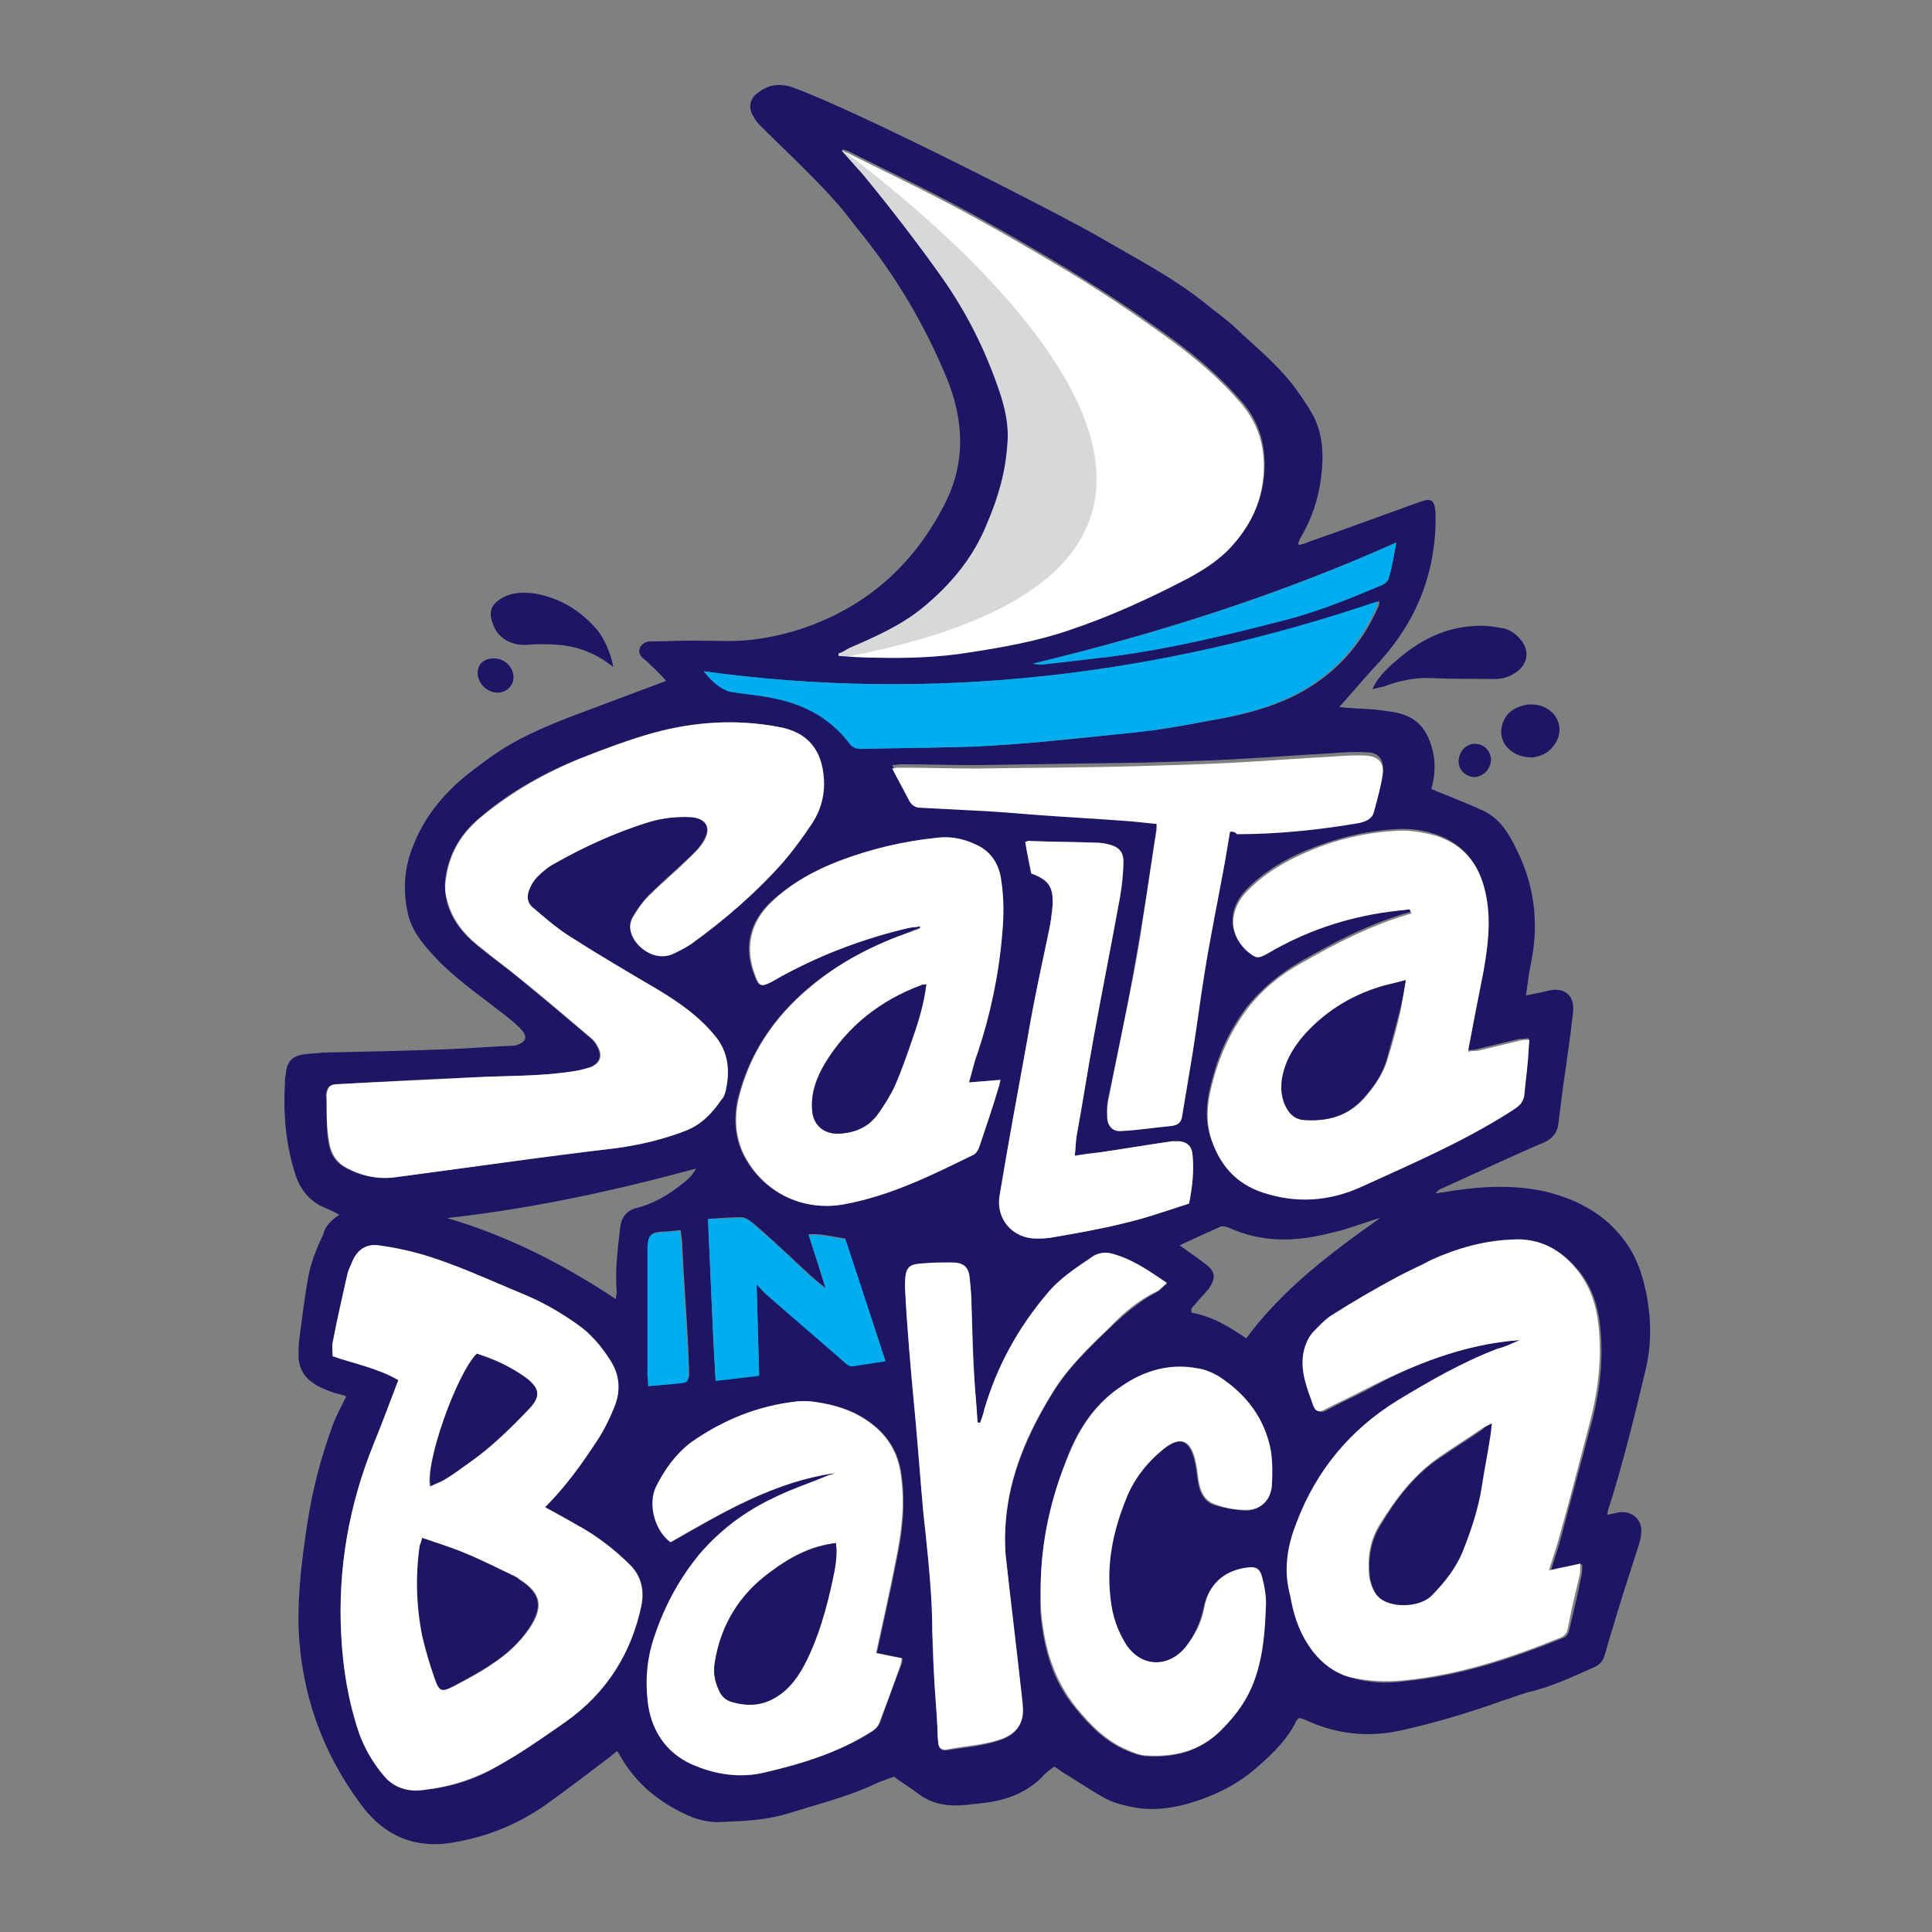
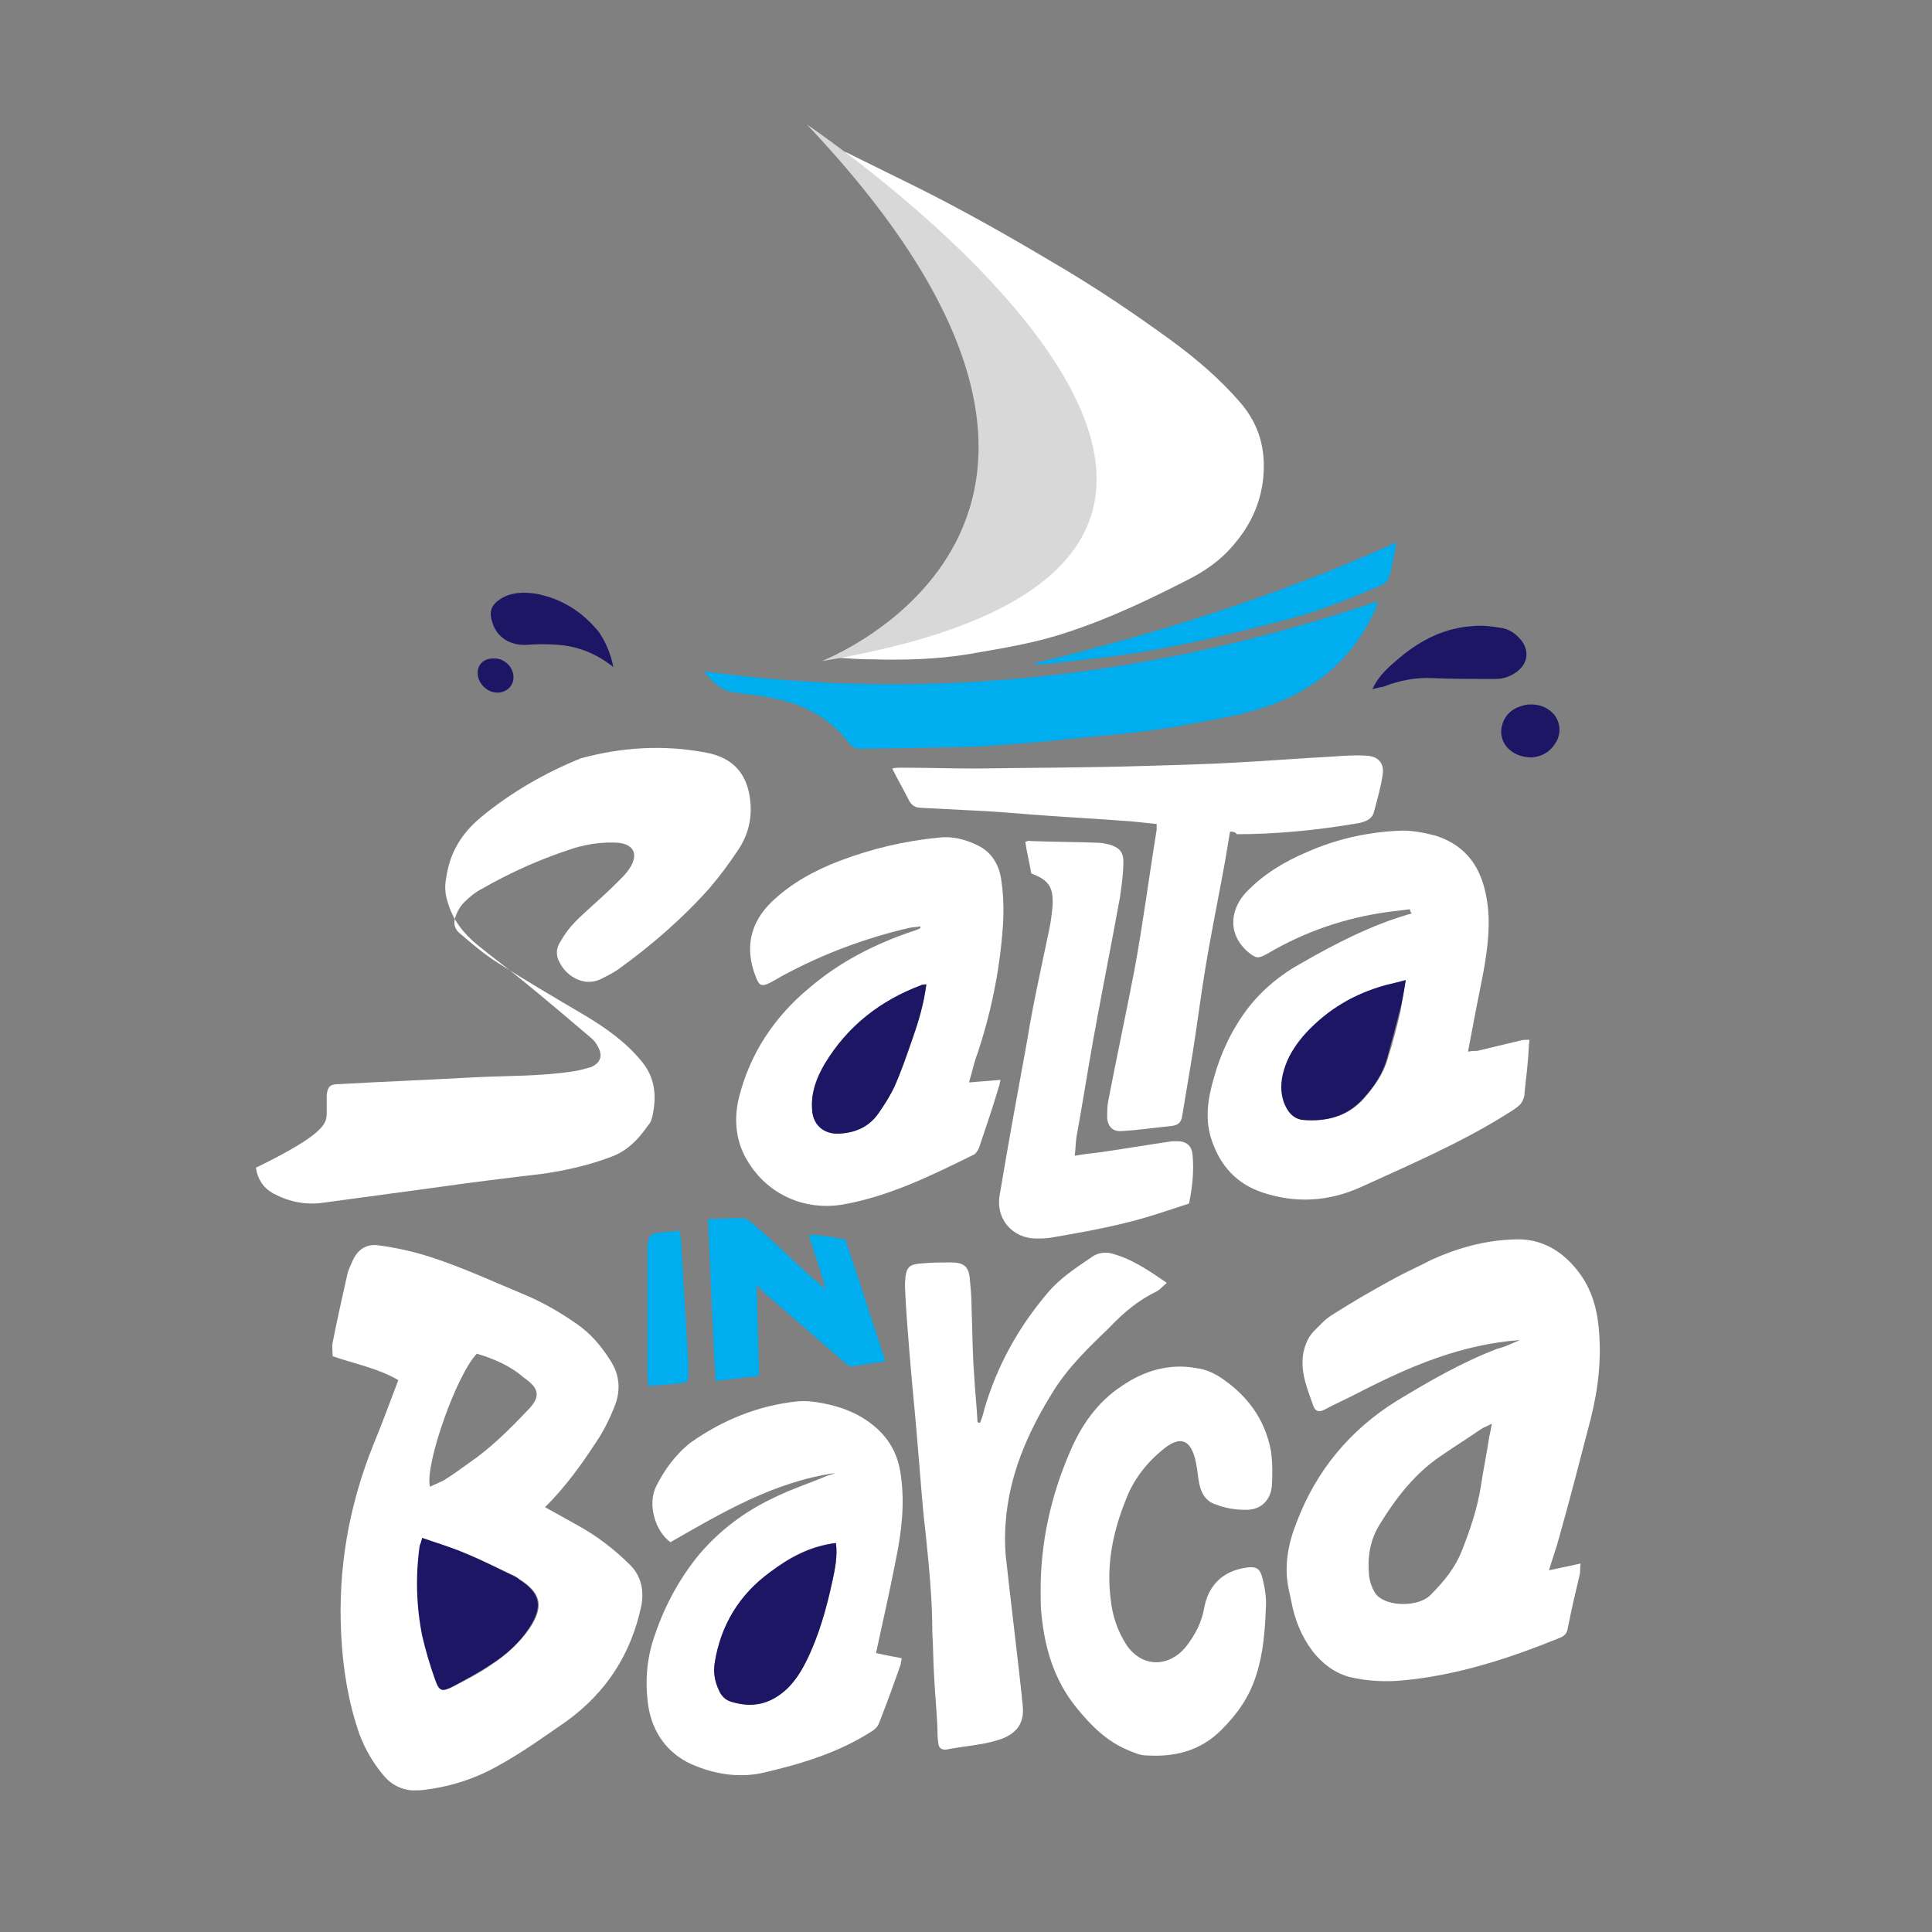
<svg xmlns="http://www.w3.org/2000/svg" version="1.1" id="Livello_1" x="0px" y="0px" viewBox="0 0 226.5 226.5" style="enable-background:new 0 0 226.5 226.5;" xml:space="preserve">
  <rect x="0" y="0" width="226.5" height="226.5" fill="#808080" stroke="none" />
  <style type="text/css">
	.st0{fill:#1C1665;}
	.st1{fill:#00ADEE;}
	.st2{fill:#FFFFFF;stroke:#00008C;stroke-miterlimit:10;}
	.st3{fill:#FFFFFF;}
	.st4{fill:#D8D8D8;}
</style>
  <g>
    <path class="st3" d="M98.3,76.6c0.4-0.1,0.7-0.3,1.1-0.4c3-1.3,6.1-2.6,8.6-4.7c3.3-2.7,5.9-5.9,7.6-9.9c1.3-3,2.1-6.1,2.4-9.4   c0.2-2.2-0.3-4.3-1-6.3c-1.6-4.7-3.8-9.1-6.7-13.2c-2.9-4.1-6-8.1-9.2-12c-0.8-1-1.7-1.9-2.5-2.8c0-0.1,0.1-0.2,0.1-0.2   c0.3,0.1,0.7,0.2,1,0.4c2.6,1.3,5.3,2.6,7.9,3.9c5.4,2.7,10.7,5.7,15.9,8.8c4.8,2.8,9.4,5.9,13.8,9.1c3,2.2,5.8,4.6,8.2,7.4   c2.2,2.6,2.9,5.5,2.6,8.7c-0.3,3-1.5,5.6-3.5,7.9c-1.5,1.8-3.4,3.1-5.4,4.1c-4.5,2.3-9.1,4.5-14,6.1c-3.8,1.3-7.7,1.9-11.7,2.6   c-3.7,0.6-7.4,0.7-11.2,0.6c-1.4,0-2.8-0.1-4.1-0.2C98.4,76.8,98.3,76.7,98.3,76.6z" />
    <path class="st4" d="M94.6,14.6c0,0,75.2,50.6,1.8,62.9C96.4,77.4,138.8,61.3,94.6,14.6z" />
-     <path class="st0" d="M39.8,142.4c-0.6-0.3-1.2-0.6-1.7-0.8c-1.7-0.7-2.8-2-3.4-3.7c-1.2-3.6-1.5-7.2-1.3-10.9c0-0.3,0-0.6,0.1-1   c0.1-1.5,0.7-2.2,2.2-2.4c0.7-0.1,1.4-0.1,2.1-0.2c4.9-0.1,9.8-0.2,14.8-0.4c2.5-0.1,5-0.3,7.4-0.4c0.2,0,0.4,0,0.6-0.1   c1-0.3,1.3-0.9,0.6-1.7c-0.7-0.8-1.5-1.4-2.4-2.1c-2.7-2.1-5.6-4.1-7.9-6.6c-1.4-1.5-2.7-3.1-3.1-5.1c-0.6-2.7-0.4-5.4,0.7-8   c1.4-3.5,3.8-6.3,6.8-8.6c1.2-0.9,2.5-1.9,3.8-2.7c2.6-1.6,5.5-2.8,8.4-3.9c3.2-1.2,6.4-2.4,9.6-3.6c0.3-0.1,0.6-0.2,1-0.4   c-0.6-0.6-1.1-1.2-1.7-1.7c-0.2-0.2-0.4-0.4-0.6-0.6C75.1,77,74.8,76.6,75,76c0.2-0.5,0.7-0.8,1.2-0.8c1.7,0,3.4-0.1,5.1-0.1   c2.5,0,5.1,0.2,7.6-0.2c2.2-0.3,4.4-0.9,6.5-1.7c6.9-2.7,11.9-7.4,15.3-14c2.6-5,2.3-10.1,0.2-15.1c-2.5-6-5.8-11.6-9.9-16.7   c-1-1.2-1.9-2.5-2.9-3.6c-1.3-1.5-2.7-2.9-4-4.2c-1.6-1.6-3.3-3.2-5-4.9c-0.3-0.3-0.6-0.7-0.8-1.1c-0.6-1-0.4-2,0.5-2.7   c1.2-0.9,2.4-1.2,4-0.7c7.6,2.7,32,15.2,36.1,17.6c4.1,2.4,8.4,4.6,12.2,7.6c1.2,1,2.5,1.9,3.6,2.9c2.5,2.4,5.2,4.5,7.3,7.4   c0.7,1,1.4,2,2,3.1c1.1,2.2,1.2,4.6,0.9,7c-0.3,2.6-1.1,5-2.4,7.2c-0.1,0.2-0.2,0.4-0.3,0.7c0,0,0,0.1,0.1,0.2   c0.4-0.1,0.8-0.2,1.2-0.4c4.3-1.5,8.6-3.1,12.8-4.6c1.6-0.6,1.9-0.3,2,1.4c0.1,6.6-2.1,12.3-6.5,17.2c-1.6,1.7-3.1,3.5-4.8,5.4   c0.4,0,0.8,0.1,1.2,0.1c1.3,0.1,2.6,0.1,3.9,0.3c0.8,0.1,1.7,0.2,2.5,0.5c1.4,0.5,2.3,1.4,2.9,2.8c0.8,1.9,0.9,3.8,0.3,5.9   c0.3,0.1,0.5,0.2,0.7,0.3c1.8,0.7,3.5,1.4,5.3,2.2c2,0.9,3.1,2.7,4,4.6c2,4,2.6,8.3,1.8,12.7c-0.2,1-0.4,2-0.5,3   c-0.1,0.4-0.1,0.9-0.2,1.4c0.9-0.2,1.6-0.3,2.4-0.5c2.1-0.6,3.4,0.5,3.1,2.6c-0.3,2.7-0.7,5.5-1.1,8.2c-0.2,1.6-0.4,3.1-0.6,4.7   c-0.1,1-0.6,1.7-1.6,2.2c-4,1.7-8,3.6-12,5.4c-0.3,0.1-0.6,0.3-0.8,0.6c0.3,0,0.5-0.1,0.8-0.1c4-0.7,8.1-1,12.1-0.1   c4.1,1,7.6,3,9.9,6.7c1.1,1.8,1.6,3.7,2,5.7c0.5,2.9,0.5,5.7-0.2,8.6c-1.3,5.4-2.6,10.8-4.3,16.1c-0.1,0.2-0.1,0.5-0.2,0.8   c0.5-0.1,0.9-0.2,1.4-0.3c1.6-0.2,2.8,0.9,2.6,2.5c0,0.5-0.2,1-0.3,1.4c-1.1,3.4-2.2,6.8-3.2,10.2c-0.3,0.9-0.5,1.8-0.8,2.7   c-0.2,0.7-0.6,1.1-1.3,1.4c-2.5,1.1-5,2.3-7.7,2.9c-1,0.3-2,0.7-3,1c-3.9,1.4-7.9,2.6-12,3.5c-3.7,0.8-7.3,0.4-10.7-1.1   c-0.4-0.2-0.7-0.3-1.1-0.4c-0.1,0.1-0.2,0.2-0.3,0.3c-1,2.1-2.6,3.7-4.3,5.2c-2.5,2.3-5.4,3.7-8.6,4.6c-2.2,0.6-4.4,0.8-6.6,0.3   c-1-0.2-2.1-0.5-3-1c-1.6-0.9-3.1-1.9-4.7-2.9c-0.4-0.2-0.7-0.5-1.2-0.8c-0.5,0.4-1,0.7-1.4,1.2c-2,2-4.4,2.8-7.1,3.1   c-0.6,0.1-1.2,0.1-1.8,0.2c-2,0.2-3.8,0-5.5-1.2c-0.9-0.7-1.9-1.3-3-2.1c-0.9,0.3-2,0.7-3,1.2c-3,1.3-6.2,2.1-9.4,3.1   c-2.6,0.8-5.2,0.9-7.8,1c-1.3,0.1-2.6-0.2-3.8-0.7c-3.6-1.6-6.4-3.9-8.3-7.4c0-0.1-0.1-0.1-0.2-0.2c-0.2,0.2-0.5,0.4-0.7,0.6   c-2.5,1.9-5,3.8-7.5,5.6c-3.1,2.2-6.6,3.7-10.4,4.4c-4.8,1-8.6-0.5-11.5-4.5c-4.5-6.1-6.9-13-7.2-20.6c-0.1-4.1,0.4-8,1-12   c0.6-4,1.6-7.9,3-11.7c0.4-1.1,1-2.2,1.6-3.4c-0.5-0.2-1-0.3-1.4-0.4c-0.8-0.3-1.7-0.6-2.4-1.1c-1.1-0.7-1.7-1.7-1.8-3   c0-0.8,0-1.6,0.1-2.3c0.3-2.3,0.6-4.7,1-7c0.3-1.8,1-3.5,1.8-5.2C38,144,38.7,143.1,39.8,142.4z M63.9,176.7   c2.3-2.3,4.1-4.9,5.9-7.5c0.9-1.3,1.6-2.8,2.2-4.2c0.8-1.9,0.6-3.8-0.5-5.6c-1-1.6-2.3-3.1-3.9-4.2c-2-1.4-4-2.6-6.3-3.5   c-4.1-1.7-8.1-3.6-12.4-4.8c-1.5-0.4-3-0.7-4.5-0.9c-1.5-0.2-2.5,0.6-3.1,1.9c-0.2,0.5-0.4,1.1-0.6,1.6c-0.6,2.6-1.2,5.2-1.7,7.9   c-0.1,0.5,0,1,0,1.6c2.6,0.9,5.3,1.4,7.7,2.8c-1,2.6-1.9,5-2.9,7.5c-2.9,7.1-4.2,14.6-3.8,22.3c0.2,3.9,0.9,7.8,2.1,11.6   c0.7,1.9,1.7,3.6,3,5.1c0.8,1,1.9,1.4,3.2,1.6c0.6,0.1,1.1,0,1.7-0.1c3.1-0.3,6-1.3,8.6-2.9c2.7-1.6,5.3-3.3,7.8-5.1   c4.7-3.3,7.6-7.9,8.8-13.6c0.4-1.7,0-3.4-1.3-4.7c-1.9-1.9-4-3.5-6.4-4.8C66.4,178,65.2,177.4,63.9,176.7z M38.3,130.4   C38.3,130.4,38.3,130.4,38.3,130.4c0,1.2,0,2.4,0.2,3.5c0.2,1.3,0.8,2.4,2,3c1.8,1,3.8,1.4,5.9,1.1c4.4-0.6,8.9-1.2,13.3-1.8   c4.2-0.5,8.3-1.1,12.5-1.6c2.8-0.3,5.4-1,8-2c1.9-0.7,3.1-2.1,4.3-3.7c0.2-0.3,0.4-0.7,0.5-1.1c0.6-2.3,0.3-4.5-1.3-6.4   c-1.9-2.2-4.3-3.9-6.7-5.4c-3.4-2-6.8-4-10.1-6.1c-1.6-1-3-2.3-4.4-3.4c-0.8-0.6-0.8-1.5-0.5-2.3c0.2-0.5,0.5-1.1,0.9-1.4   c0.6-0.6,1.4-1.2,2.1-1.6c3.5-1.9,7.1-3.6,10.9-4.8c1.6-0.5,3.3-0.7,5.1-0.6c1.7,0.1,2.4,1.2,1.5,2.7c-0.5,0.9-1.2,1.6-2,2.3   c-1.5,1.4-3,2.7-4.5,4.2c-0.7,0.7-1.3,1.6-1.8,2.4c-0.5,0.8-0.4,1.7,0,2.6c0.8,1.4,2.9,2.7,4.9,1.7c0.6-0.3,1.2-0.6,1.8-1   c3.9-2.9,7.6-6,10.8-9.6c1.2-1.4,2.3-2.9,3.3-4.4c1.1-1.6,1.6-3.4,1.5-5.3c-0.1-3.5-1.9-5.5-5.4-6.2c-4.9-0.9-9.7-0.6-14.5,0.7   c-2.9,0.8-5.8,1.9-8.6,3c-4.2,1.7-8.2,3.9-11.7,6.9c-2.3,1.9-3.7,4.3-4.1,7.2c-0.1,1,0,1.9,0.2,2.8c0.6,2.1,1.9,3.7,3.5,5   c1.7,1.4,3.5,2.7,5.2,4.1c2.7,2.2,5.4,4.5,8,6.7c0.4,0.3,0.7,0.7,0.9,1.1c0.6,1.1,0.3,1.9-0.8,2.4c-0.7,0.3-1.4,0.4-2.1,0.5   c-3.8,0.6-7.7,0.5-11.6,0.7c-5.3,0.2-10.6,0.5-15.9,0.8c-1,0-1.3,0.4-1.4,1.3C38.3,129.1,38.3,129.8,38.3,130.4z M98.3,76.6   c0,0.1,0,0.2,0,0.3c1.4,0.1,2.8,0.2,4.1,0.2c3.7,0.1,7.5,0,11.2-0.6c3.9-0.6,7.9-1.3,11.7-2.6c4.8-1.6,9.4-3.7,14-6.1   c2-1.1,3.9-2.3,5.4-4.1c2-2.3,3.2-4.9,3.5-7.9c0.3-3.2-0.4-6.2-2.6-8.7c-2.4-2.8-5.2-5.2-8.2-7.4c-4.5-3.3-9.1-6.3-13.8-9.1   c-5.2-3.1-10.5-6.1-15.9-8.8c-2.6-1.3-5.3-2.6-7.9-3.9c-0.3-0.2-0.7-0.3-1-0.4c0,0.1-0.1,0.2-0.1,0.2c0.8,0.9,1.7,1.9,2.5,2.8   c3.2,3.9,6.3,7.9,9.2,12c2.9,4.1,5.1,8.5,6.7,13.2c0.7,2,1.2,4.2,1,6.3c-0.2,3.3-1.1,6.4-2.4,9.4c-1.6,4-4.3,7.2-7.6,9.9   c-2.6,2.1-5.6,3.4-8.6,4.7C99,76.3,98.7,76.5,98.3,76.6z M178.2,157.1c-1,0.5-1.7,0.9-2.4,1.1c-4.2,1.5-8,3.7-11.8,6.1   c-5.5,3.4-9.5,8.2-11.8,14.3c-1,2.5-1.5,5.2-0.9,7.9c0.1,0.5,0.2,1,0.3,1.4c0.4,2.1,1.1,4.1,2.5,5.8c1.1,1.4,2.5,2.5,4.3,3   c2.1,0.6,4.2,0.7,6.3,0.4c6.4-0.6,12.4-2.6,18.4-5c0.6-0.2,0.8-0.6,0.9-1.1c0.5-2.1,1-4.2,1.4-6.3c0.1-0.4,0.1-0.8,0.1-1.3   c-1.3,0.3-2.4,0.5-3.7,0.8c0.4-1.4,0.9-2.7,1.2-3.9c1.2-4.6,2.5-9.3,3.7-13.9c0.9-3.6,1.3-7.2,0.9-10.9c-0.3-2.8-1.2-5.3-3.2-7.3   c-1.8-1.9-4-2.9-6.6-2.8c-3.4,0.1-6.7,0.9-9.8,2.4c-1.4,0.6-2.7,1.2-4,2c-2.6,1.5-5.1,2.9-7.7,4.5c-0.8,0.5-1.5,1.3-2.2,2   c-0.6,0.6-1,1.5-1.1,2.4c-0.4,2.2,0.5,4.2,1.2,6.3c0.2,0.5,0.6,0.7,1.2,0.4c1.5-0.8,3-1.5,4.6-2.3   C165.5,160,171.4,157.6,178.2,157.1z M165.3,106.6c0,0.1,0,0.2,0.1,0.3c-0.1,0-0.3,0.1-0.4,0.1c-4.5,1.3-8.5,3.4-12.5,5.7   c-2.4,1.4-4.5,3.1-6.3,5.3c-1.9,2.5-3.2,5.2-4,8.2c-0.7,2.4-1.1,4.9-0.2,7.4c1.1,2.9,2.9,5.1,5.9,6c4,1.3,7.9,1.1,11.7-0.7   c5.7-2.6,11.4-5.1,16.8-8.4c0.6-0.4,1.2-0.7,1.7-1.2c0.3-0.2,0.5-0.7,0.5-1c0.2-1.3,0.3-2.6,0.4-3.9c0.1-0.8,0.1-1.7,0.2-2.7   c-0.5,0.1-0.8,0.1-1.1,0.1c-1.7,0.4-3.3,0.8-5,1.2c-0.3,0.1-0.7,0.1-1.1,0.1c0.6-3.2,1.2-6.2,1.8-9.3c0.5-2.8,0.9-5.7,0.4-8.6   c-0.6-3.5-2.3-6.2-5.9-7.4c-1.5-0.5-3-0.7-4.6-0.6c-3.7,0.2-7.2,1.1-10.6,2.5c-2.6,1.1-5.1,2.6-7.1,4.7c-1.7,1.8-2.4,4.7,0.2,7   c0.9,0.8,1.2,0.9,2.3,0.2c4.4-2.7,9.1-4.3,14.2-4.9C163.6,106.8,164.4,106.7,165.3,106.6z M113.6,126.9c0.3-1.2,0.5-2.3,0.9-3.4   c1.5-4.6,2.5-9.3,2.9-14c0.2-2,0.2-4.2-0.1-6.2c-0.2-1.8-1.2-3.4-2.8-4.2c-1.4-0.7-3-1-4.6-0.9c-3.9,0.4-7.8,1.3-11.5,2.7   c-2.9,1.1-5.7,2.7-8,4.8c-2.6,2.4-3.3,5.5-1.9,8.8c0.4,1.1,0.7,1.2,1.7,0.7c0.6-0.3,1.2-0.7,1.8-1c4.6-2.4,9.4-4.3,14.4-5.4   c0.5-0.1,1-0.1,1.4-0.2c0,0.1,0,0.2,0,0.2c-0.3,0.1-0.7,0.2-1,0.4c-4.4,1.6-8.4,3.6-12,6.6c-4.1,3.5-7,7.7-8.3,13   c-0.6,2.6-0.3,5.2,1.1,7.4c2.3,3.7,6.6,5.8,11.2,5c5.4-1,10.3-3.4,15.2-5.8c0.3-0.2,0.6-0.6,0.7-0.9c0.8-2.4,1.5-4.7,2.3-7.1   c0.1-0.2,0.1-0.5,0.2-0.8C116.1,126.7,114.9,126.8,113.6,126.9z M97.9,172.7c-0.3,0.1-0.6,0.2-0.8,0.3c-2.1,0.8-4.3,1.6-6.3,2.6   c-3.3,1.6-6.3,3.8-8.7,6.6c-2.3,2.8-4,6-5.2,9.4c-1,2.8-1.2,5.5-0.8,8.4c0.5,3.2,2.2,5.5,5,6.8c2.7,1.3,5.7,1.7,8.6,1   c4.3-1,8.5-2.3,12.4-4.7c0.5-0.3,0.9-0.7,1.1-1.2c0.8-2.3,1.6-4.5,2.5-6.8c0.1-0.2,0.1-0.5,0.1-0.7c-1.1-0.2-2.1-0.5-3-0.6   c0.8-3.7,1.6-7.2,2.3-10.8c0.7-3.3,1.1-6.6,0.6-10.1c-0.3-2.3-1.3-4.2-3.1-5.7c-1.8-1.5-3.8-2.3-6.1-2.7c-1-0.2-2-0.3-3-0.2   c-4.5,0.5-8.6,2.2-12.4,4.8c-1.9,1.3-3.2,3.2-4.1,5.2c-1,2-0.1,5.1,1.7,6.5C84.8,177.3,90.8,173.7,97.9,172.7z M122,186.4   c0,1-0.1,2,0,3c0.4,4,1.4,7.7,4.1,10.9c1.7,2.1,3.5,3.9,6.1,5c0.7,0.3,1.4,0.5,2.1,0.6c3.3,0.2,6.3-0.5,8.8-3   c1.9-1.9,3.3-3.9,4.1-6.5c0.7-2.5,1-5.1,1.1-7.7c0-1.2-0.1-2.4-0.4-3.6c-0.3-1.2-0.8-1.4-2-1.2c-2.6,0.5-4.3,2-4.8,4.6   c-0.4,1.8-1.1,3.3-2.2,4.7c-1.9,2.3-5,2.5-6.9-0.2c-1.1-1.6-1.7-3.5-1.9-5.5c-0.5-4,0.3-7.9,1.8-11.6c1-2.4,2.5-4.4,4.5-6   c1.9-1.5,3-1.1,3.6,1.2c0.2,0.8,0.3,1.6,0.4,2.4c0.2,1.4,0.7,2.6,2.1,3c1.1,0.3,2.2,0.5,3.3,0.6c1.7,0.1,3-1,3.2-2.7   c0.1-1.4,0.2-2.9-0.1-4.2c-0.7-3.8-2.9-6.7-6.2-8.8c-0.7-0.5-1.6-0.8-2.5-0.9c-3.2-0.6-6.1,0.4-8.8,2.1c-2.9,1.9-4.8,4.6-6.1,7.8   C123.3,175.5,122,180.8,122,186.4z M114.9,166.8c-0.1,0-0.2,0-0.3,0c-0.1-1.9-0.3-3.7-0.4-5.6c-0.1-2.6-0.2-5.3-0.3-7.9   c0-1.1-0.1-2.1-0.2-3.2c-0.2-1.5-0.8-2-2.2-2c-1.1,0-2.1,0-3.2,0.1c-1.9,0.1-2.2,0.4-2.2,2.3c0,0.2,0,0.3,0,0.5   c0.2,2.5,0.3,5,0.5,7.4c0.3,3.8,0.7,7.5,1,11.3c0.3,3.3,0.5,6.6,0.9,10c0.4,3.9,0.8,7.8,0.8,11.7c0,1.7,0.1,3.3,0.2,5   c0.1,2.1,0.3,4.1,0.4,6.2c0,0.6,0.1,1.2,0.1,1.8c0.1,0.6,0.4,0.9,1,0.8c2-0.3,4.1-0.5,6-1.1c2.3-0.7,3-2.1,2.9-4   c0-0.4,0-0.7-0.1-1.1c-0.6-5.5-1.3-11.1-1.9-16.6c-0.1-1.2-0.1-2.5,0-3.8c0.4-5.5,2.6-10.5,5.4-15.1c1.8-3,4.3-5.4,6.8-7.8   c1.7-1.6,3.4-3.1,5.5-4.2c0.4-0.2,0.7-0.6,1.2-1c-2.2-1.5-4.2-2.9-6.7-3.5c-0.7-0.2-1.4,0-2,0.4c-1.9,1.2-3.8,2.5-5.3,4.3   c-3.4,4-5.9,8.5-7.4,13.6C115.3,165.8,115.1,166.3,114.9,166.8z M144.2,97.5c0.4,0,0.6-0.1,0.8-0.1c4.8,0,9.6-0.5,14.3-1.3   c0.9-0.1,1.6-0.5,1.8-1.4c0.4-1.4,0.8-2.8,1-4.3c0.2-1.3-0.5-2.2-1.8-2.2c-1.4-0.1-2.8,0-4.1,0.1c-3.8,0.2-7.5,0.5-11.3,0.7   c-3.6,0.2-7.2,0.3-10.8,0.4c-6.5,0.1-13.1,0.2-19.6,0.3c-3,0-5.9-0.1-8.9-0.1c-0.3,0-0.6,0.1-1,0.1c0.7,1.3,1.4,2.5,2,3.8   c0.3,0.6,0.7,0.8,1.3,0.8c1.9,0.1,3.9,0.2,5.8,0.3c2.4,0.2,4.9,0.4,7.3,0.5c3.9,0.3,7.8,0.5,11.7,0.8c1,0.1,1.9,0.2,2.9,0.3   c0,0.3,0,0.5,0,0.7c-0.8,5.5-1.6,10.9-2.6,16.4c-0.9,5.2-2,10.4-3.1,15.5c-0.1,0.6-0.2,1.3-0.1,1.9c0.1,1,0.7,1.6,1.7,1.5   c2-0.1,4-0.4,5.9-0.6c0.7-0.1,1-0.4,1.2-1.2c0.4-2.4,0.8-4.8,1.2-7.2c0.5-3.1,0.8-6.3,1.4-9.4c0.7-4.4,1.6-8.7,2.4-13.1   C143.8,99.9,144,98.7,144.2,97.5z M82.5,78.7c0.9,1.1,1.9,2.1,3.3,2.4c1.7,0.3,3.5,0.4,5.2,0.8c3.5,0.8,6.6,2.4,8.8,5.3   c0.4,0.5,0.8,0.6,1.4,0.6c3.4-0.1,6.8-0.1,10.2-0.2c2.2-0.1,4.5-0.2,6.7-0.3c3-0.2,5.9-0.5,8.9-0.8c2.8-0.3,5.6-0.6,8.4-0.9   c2.1-0.3,4.2-0.7,6.4-1.1c3.5-0.6,6.9-1.4,10.1-3c4.5-2.3,7.7-5.8,9.7-10.4c0.1-0.1,0.1-0.3,0.1-0.6   C135.8,79.2,109.5,82.4,82.5,78.7z M120.9,102.4c2.2,0.8,2.7,1.6,2.5,3.8c-0.1,0.9-0.2,1.9-0.4,2.8c-0.4,1.9-0.8,3.8-1.2,5.7   c-0.5,2.5-0.9,5-1.4,7.4c-1.1,6-2.2,12-3.2,18c-0.5,2.8,1.5,5.1,4.3,5.1c0.6,0,1.1,0,1.7-0.1c2.9-0.5,5.8-1,8.6-1.7   c2.6-0.6,5.1-1.5,7.6-2.3c0.4-2,0.6-3.9,0.4-5.8c-0.1-0.9-0.6-1.4-1.5-1.5c-0.3,0-0.6,0-0.9,0c-2.9,0.4-5.7,0.9-8.5,1.3   c-0.9,0.1-1.8,0.3-2.9,0.4c0.1-0.8,0.1-1.5,0.2-2.2c0.6-3.9,1.3-7.8,2-11.6c1-5.5,2.1-11,3.1-16.5c0.3-1.4,0.4-2.8,0.4-4.2   c0-1.2-0.6-1.8-1.7-2c-0.4-0.1-0.9-0.2-1.3-0.2c-2.6-0.1-5.3-0.1-7.9-0.2c-0.2,0-0.4,0.1-0.6,0.1   C120.4,100,120.6,101.2,120.9,102.4z M83,142.9c0.3,6.3,0.5,12.5,0.9,18.9c1.8-0.2,3.4-0.4,5.1-0.6c-0.1-3.6-0.2-7.1-0.3-10.7   c0.5,0.5,1,1,1.4,1.4c3,2.6,6,5.2,9,7.8c0.2,0.2,0.6,0.5,0.8,0.4c1.2-0.1,2.4-0.3,3.9-0.6c-1.6-4.9-3.2-9.6-4.7-14.3   c-1.4-0.2-2.8-0.6-4.3-0.5c0.7,2.2,1.3,4.2,2,6.3c-1.7-1.3-3.1-2.7-4.6-4.1c-1.3-1.2-2.6-2.4-3.9-3.5c-0.4-0.3-0.9-0.7-1.4-0.7   C85.7,142.7,84.4,142.8,83,142.9z M72.2,152.3c0-0.3,0.1-0.5,0.1-0.8c-0.2-2.5,0.1-5,0.4-7.5c0.1-1.2,0.7-2.1,2-2.4   c2-0.5,3.8-1.6,5.4-2.9c0.5-0.4,1.1-0.9,1.5-1.7c-9.6,2.6-19.2,4.7-29.2,5.8C59.6,144.9,66,148.2,72.2,152.3z M161.8,142.8   c-0.1,0-0.3,0.1-0.4,0.1c-1.9,0.6-3.7,1.3-5.6,1.7c-4,1-7.9,1.1-11.8-0.7c-0.3-0.1-0.7-0.2-0.9-0.1c-1.6,0.7-3.1,1.4-4.8,2.2   c1.1,0.8,2,1.4,2.9,2.1c1.3,0.9,1.4,1.7,0.5,3c-0.5,0.6-1,1.1-1.5,1.7c-0.2,0.3-0.7,0.5-0.5,1.1c2.4,0.4,4.5,1.7,6.4,3   C150.4,151.1,156,146.9,161.8,142.8z M163.7,63.6c-13.9,6.2-28.1,10.7-42.6,14.2c0.4,0.1,0.8,0.1,1.2,0.1c2.6-0.3,5.2-0.6,7.7-0.9   c7.1-0.9,14-2.6,21-4.4c3.8-1,7.4-2.5,11-4c0.3-0.1,0.8-0.5,0.8-0.8C163.2,66.5,163.4,65.2,163.7,63.6z M76,162.5   c1.3-0.1,2.5-0.2,3.7-0.4c0.9-0.1,1.1-0.3,1.1-1.2c0-0.9-0.1-1.9-0.1-2.8c-0.2-3.9-0.5-7.9-0.7-11.8c0-0.7-0.1-1.3-0.2-2.1   c-0.9,0.1-1.6,0.2-2.3,0.2c-1.2,0.1-1.4,0.4-1.5,1.6c0,0.2,0,0.5,0,0.7c0,4.8,0,9.5,0,14.3C75.9,161.5,76,161.9,76,162.5z" />
    <path class="st0" d="M160.9,80.8c0.7-1.6,2-2.7,3.2-3.7c2.5-2.1,5.3-3.5,8.6-3.7c1-0.1,2.1,0,3.2,0.2c0.9,0.1,1.7,0.6,2.3,1.3   c1.1,1.2,1,2.8-0.3,3.8c-0.8,0.6-1.6,0.9-2.6,0.9c-2.5,0-5,0-7.4-0.1c-2-0.1-3.9,0.3-5.7,1C161.6,80.6,161.3,80.7,160.9,80.8z" />
    <path class="st0" d="M71.9,78.2c-2-1.6-4.1-2.4-6.4-2.6c-1.2-0.1-2.5-0.1-3.8,0c-1.9,0.1-3.5-0.9-4-2.7c-0.4-1.2-0.1-2,1-2.7   c1.3-0.8,2.7-0.8,4.1-0.6c2.7,0.5,5,1.8,6.9,3.9C70.7,74.5,71.6,76.5,71.9,78.2z" />
    <path class="st0" d="M179.6,88.8c-2.6,0-4.2-2-3.4-4.1c0.5-1.3,1.6-1.9,2.9-2.1c1.3-0.1,2.4,0.3,3.2,1.3c0.7,1,0.7,2.3,0,3.3   C181.6,88.3,180.6,88.7,179.6,88.8z" />
    <path class="st0" d="M60.2,79.4c0,1-0.8,1.8-1.9,1.8c-1.2,0-2.3-1.1-2.3-2.3c0-1,0.7-1.7,1.8-1.7C59.1,77.1,60.2,78.2,60.2,79.4z" />
-     <path class="st0" d="M174.8,89c0,1.1-0.8,2-1.9,2.1c-1,0-1.9-0.8-1.9-1.8c0-1.1,0.8-2.1,1.9-2.1C173.9,87.2,174.7,87.9,174.8,89z" />
    <path class="st3" d="M63.9,176.7c1.3,0.7,2.5,1.4,3.6,2c2.4,1.3,4.5,2.9,6.4,4.8c1.3,1.3,1.6,3,1.3,4.7c-1.2,5.7-4.1,10.2-8.8,13.6   c-2.6,1.8-5.1,3.6-7.8,5.1c-2.6,1.5-5.5,2.5-8.6,2.9c-0.6,0.1-1.1,0.1-1.7,0.1c-1.2-0.1-2.3-0.6-3.2-1.6c-1.3-1.5-2.3-3.2-3-5.1   c-1.3-3.8-1.9-7.6-2.1-11.6c-0.4-7.7,0.9-15.1,3.8-22.3c1-2.4,1.9-4.9,2.9-7.5c-2.4-1.4-5.1-1.9-7.7-2.8c0-0.6-0.1-1.1,0-1.6   c0.5-2.6,1.1-5.2,1.7-7.9c0.1-0.6,0.4-1.1,0.6-1.6c0.6-1.4,1.6-2.1,3.1-1.9c1.5,0.2,3,0.5,4.5,0.9c4.3,1.2,8.3,3.1,12.4,4.8   c2.2,0.9,4.3,2.1,6.3,3.5c1.6,1.1,2.8,2.5,3.9,4.2c1.2,1.8,1.3,3.7,0.5,5.6c-0.6,1.5-1.3,2.9-2.2,4.2   C68.1,171.8,66.3,174.3,63.9,176.7z M49.5,180.3c-0.1,0.4-0.2,0.7-0.2,0.9c-0.4,3.5-0.3,7.1,0.3,10.6c0.3,1.7,0.9,3.5,1.5,5.1   c0.5,1.3,0.9,1.4,2.1,0.8c1.5-0.8,3.1-1.6,4.5-2.6c1.7-1.1,3.2-2.5,4.4-4.2c1.8-2.7,1.2-4.2-1.1-5.7c-0.2-0.1-0.4-0.3-0.6-0.4   c-1.9-0.9-3.9-1.9-5.8-2.7C52.9,181.4,51.2,180.9,49.5,180.3z M55.9,158.7c-2.4,2.5-6.1,13-5.5,15.6c0.6-0.3,1.2-0.5,1.7-0.8   c1-0.6,1.9-1.3,2.9-2c2.5-1.7,4.7-3.9,6.8-6.1c1.6-1.6,1.5-2.6-0.4-3.9C59.8,160.1,57.9,159.3,55.9,158.7z" />
-     <path class="st3" d="M38.3,130.4c0-0.7,0-1.3,0-2c0.1-1,0.4-1.3,1.4-1.3c5.3-0.3,10.6-0.5,15.9-0.8c3.9-0.2,7.7-0.1,11.6-0.7   c0.7-0.1,1.4-0.3,2.1-0.5c1.1-0.5,1.4-1.3,0.8-2.4c-0.2-0.4-0.5-0.8-0.9-1.1c-2.7-2.3-5.3-4.5-8-6.7c-1.7-1.4-3.5-2.7-5.2-4.1   c-1.6-1.3-2.9-2.9-3.5-5c-0.3-0.9-0.4-1.8-0.2-2.8c0.4-3,1.8-5.3,4.1-7.2c3.5-2.9,7.5-5.2,11.7-6.9c2.8-1.1,5.7-2.2,8.6-3   c4.8-1.3,9.6-1.6,14.5-0.7c3.5,0.6,5.2,2.7,5.4,6.2c0.1,1.9-0.4,3.7-1.5,5.3c-1,1.5-2.1,3-3.3,4.4c-3.2,3.6-6.9,6.8-10.8,9.6   c-0.6,0.4-1.2,0.7-1.8,1c-2,1.1-4.1-0.2-4.9-1.7c-0.5-0.8-0.6-1.7,0-2.6c0.5-0.9,1.1-1.7,1.8-2.4c1.4-1.4,3-2.7,4.5-4.2   c0.7-0.7,1.5-1.4,2-2.3c0.8-1.5,0.2-2.5-1.5-2.7c-1.7-0.1-3.4,0.1-5.1,0.6c-3.8,1.2-7.4,2.8-10.9,4.8c-0.8,0.4-1.5,1-2.1,1.6   c-0.4,0.4-0.7,0.9-0.9,1.4c-0.4,0.9-0.3,1.7,0.5,2.3c1.4,1.2,2.8,2.4,4.4,3.4c3.3,2.1,6.7,4.1,10.1,6.1c2.5,1.5,4.8,3.1,6.7,5.4   c1.6,1.9,1.8,4.1,1.3,6.4c-0.1,0.4-0.2,0.8-0.5,1.1c-1.1,1.6-2.4,3-4.3,3.7c-2.6,1-5.3,1.6-8,2c-4.2,0.5-8.3,1-12.5,1.6   c-4.4,0.6-8.9,1.2-13.3,1.8c-2.1,0.3-4-0.1-5.9-1.1c-1.2-0.7-1.8-1.7-2-3C38.4,132.8,38.3,131.6,38.3,130.4   C38.3,130.4,38.3,130.4,38.3,130.4z" />
+     <path class="st3" d="M38.3,130.4c0-0.7,0-1.3,0-2c0.1-1,0.4-1.3,1.4-1.3c5.3-0.3,10.6-0.5,15.9-0.8c3.9-0.2,7.7-0.1,11.6-0.7   c0.7-0.1,1.4-0.3,2.1-0.5c1.1-0.5,1.4-1.3,0.8-2.4c-0.2-0.4-0.5-0.8-0.9-1.1c-2.7-2.3-5.3-4.5-8-6.7c-1.7-1.4-3.5-2.7-5.2-4.1   c-1.6-1.3-2.9-2.9-3.5-5c-0.3-0.9-0.4-1.8-0.2-2.8c0.4-3,1.8-5.3,4.1-7.2c3.5-2.9,7.5-5.2,11.7-6.9c4.8-1.3,9.6-1.6,14.5-0.7c3.5,0.6,5.2,2.7,5.4,6.2c0.1,1.9-0.4,3.7-1.5,5.3c-1,1.5-2.1,3-3.3,4.4c-3.2,3.6-6.9,6.8-10.8,9.6   c-0.6,0.4-1.2,0.7-1.8,1c-2,1.1-4.1-0.2-4.9-1.7c-0.5-0.8-0.6-1.7,0-2.6c0.5-0.9,1.1-1.7,1.8-2.4c1.4-1.4,3-2.7,4.5-4.2   c0.7-0.7,1.5-1.4,2-2.3c0.8-1.5,0.2-2.5-1.5-2.7c-1.7-0.1-3.4,0.1-5.1,0.6c-3.8,1.2-7.4,2.8-10.9,4.8c-0.8,0.4-1.5,1-2.1,1.6   c-0.4,0.4-0.7,0.9-0.9,1.4c-0.4,0.9-0.3,1.7,0.5,2.3c1.4,1.2,2.8,2.4,4.4,3.4c3.3,2.1,6.7,4.1,10.1,6.1c2.5,1.5,4.8,3.1,6.7,5.4   c1.6,1.9,1.8,4.1,1.3,6.4c-0.1,0.4-0.2,0.8-0.5,1.1c-1.1,1.6-2.4,3-4.3,3.7c-2.6,1-5.3,1.6-8,2c-4.2,0.5-8.3,1-12.5,1.6   c-4.4,0.6-8.9,1.2-13.3,1.8c-2.1,0.3-4-0.1-5.9-1.1c-1.2-0.7-1.8-1.7-2-3C38.4,132.8,38.3,131.6,38.3,130.4   C38.3,130.4,38.3,130.4,38.3,130.4z" />
    <path class="st3" d="M178.2,157.1c-6.8,0.5-12.7,3-18.4,5.9c-1.5,0.8-3.1,1.5-4.6,2.3c-0.6,0.3-1,0.1-1.2-0.4c-0.7-2-1.6-4-1.2-6.3   c0.2-0.9,0.5-1.7,1.1-2.4c0.7-0.7,1.4-1.5,2.2-2c2.5-1.6,5.1-3.1,7.7-4.5c1.3-0.7,2.7-1.3,4-2c3.1-1.4,6.3-2.3,9.8-2.4   c2.6-0.1,4.8,0.9,6.6,2.8c2,2.1,2.9,4.5,3.2,7.3c0.4,3.7,0,7.3-0.9,10.9c-1.2,4.6-2.4,9.3-3.7,13.9c-0.3,1.2-0.8,2.5-1.2,3.9   c1.3-0.3,2.4-0.5,3.7-0.8c-0.1,0.6,0,0.9-0.1,1.3c-0.5,2.1-1,4.2-1.4,6.3c-0.1,0.6-0.4,0.9-0.9,1.1c-5.9,2.4-12,4.4-18.4,5   c-2.1,0.2-4.2,0.1-6.3-0.4c-1.8-0.5-3.2-1.6-4.3-3c-1.3-1.7-2.1-3.7-2.5-5.8c-0.1-0.5-0.2-1-0.3-1.4c-0.6-2.7-0.1-5.4,0.9-7.9   c2.3-6.1,6.3-10.9,11.8-14.3c3.8-2.3,7.6-4.5,11.8-6.1C176.5,157.9,177.2,157.5,178.2,157.1z M174.9,166.9   c-0.5,0.3-0.9,0.4-1.2,0.6c-1.6,1.1-3.2,2.1-4.8,3.2c-3.1,2.1-5.3,5-7.2,8.1c-1.1,1.8-1.4,3.8-1.2,5.9c0.1,0.8,0.4,1.7,0.9,2.3   c1.3,1.4,4.9,1.4,6.3,0c1.6-1.6,3-3.3,3.8-5.5c0.9-2.3,1.7-4.7,2.1-7.2c0.3-2,0.7-3.9,1-5.9C174.7,168,174.8,167.5,174.9,166.9z" />
    <path class="st3" d="M165.3,106.6c-0.8,0.1-1.7,0.2-2.5,0.3c-5.1,0.7-9.8,2.3-14.2,4.9c-1.1,0.6-1.3,0.6-2.3-0.2   c-2.6-2.3-1.9-5.2-0.2-7c2-2.1,4.5-3.6,7.1-4.7c3.4-1.5,6.9-2.3,10.6-2.5c1.6-0.1,3.1,0.2,4.6,0.6c3.6,1.2,5.3,3.8,5.9,7.4   c0.5,2.9,0.1,5.8-0.4,8.6c-0.6,3-1.2,6.1-1.8,9.3c0.4-0.1,0.8-0.1,1.1-0.1c1.7-0.4,3.3-0.8,5-1.2c0.3-0.1,0.7-0.1,1.1-0.1   c-0.1,1-0.1,1.8-0.2,2.7c-0.1,1.3-0.3,2.6-0.4,3.9c-0.1,0.4-0.3,0.8-0.5,1c-0.5,0.5-1.1,0.8-1.7,1.2c-5.3,3.3-11.1,5.8-16.8,8.4   c-3.9,1.8-7.8,2-11.7,0.7c-3-1-4.9-3.1-5.9-6c-0.9-2.5-0.5-5,0.2-7.4c0.8-2.9,2.1-5.7,4-8.2c1.7-2.2,3.9-4,6.3-5.3   c4-2.3,8.1-4.4,12.5-5.7c0.1,0,0.3-0.1,0.4-0.1C165.3,106.8,165.3,106.7,165.3,106.6z M164.8,114.9c-0.9,0.2-1.6,0.4-2.3,0.6   c-3.6,1-6.7,2.8-9.3,5.6c-1,1.1-1.9,2.3-2.4,3.8c-0.5,1.4-0.7,2.8-0.2,4.3c0.4,1.1,1,2,2.3,2.1c2.7,0.2,5.1-0.4,7-2.5   c1.2-1.4,2.3-2.9,2.8-4.7c0.6-1.9,1.1-3.8,1.5-5.6C164.4,117.4,164.5,116.3,164.8,114.9z" />
    <path class="st3" d="M113.6,126.9c1.3-0.1,2.4-0.2,3.7-0.3c-0.1,0.3-0.1,0.6-0.2,0.8c-0.7,2.4-1.5,4.7-2.3,7.1   c-0.1,0.3-0.4,0.8-0.7,0.9c-4.9,2.4-9.7,4.8-15.2,5.8c-4.6,0.8-8.9-1.2-11.2-5c-1.4-2.2-1.7-4.8-1.1-7.4c1.3-5.3,4.2-9.6,8.3-13   c3.5-3,7.6-5.1,12-6.6c0.3-0.1,0.7-0.2,1-0.4c0-0.1,0-0.2,0-0.2c-0.5,0.1-1,0.1-1.4,0.2c-5.1,1.2-9.9,3-14.4,5.4   c-0.6,0.3-1.2,0.7-1.8,1c-1,0.5-1.3,0.4-1.7-0.7c-1.3-3.3-0.7-6.3,1.9-8.8c2.3-2.2,5.1-3.7,8-4.8c3.7-1.4,7.5-2.3,11.5-2.7   c1.6-0.2,3.2,0.2,4.6,0.9c1.7,0.8,2.6,2.4,2.8,4.2c0.3,2,0.3,4.1,0.1,6.2c-0.4,4.8-1.4,9.5-2.9,14   C114.2,124.5,114,125.6,113.6,126.9z M108.6,115.4c-0.3,0-0.5,0-0.6,0.1c-4.8,1.8-8.7,4.8-11.3,9.2c-1,1.6-1.6,3.3-1.5,5.2   c0.1,1.9,1.3,3.1,3.2,3c1.9-0.1,3.5-0.8,4.6-2.4c0.7-1,1.4-2.1,1.9-3.2c0.8-1.8,1.5-3.7,2.1-5.6   C107.7,119.7,108.3,117.7,108.6,115.4z" />
    <path class="st3" d="M97.9,172.7c-7.1,1-13.2,4.6-19.3,8.1c-1.8-1.3-2.7-4.4-1.7-6.5c1-2,2.3-3.8,4.1-5.2c3.7-2.6,7.8-4.3,12.4-4.8   c1-0.1,2,0,3,0.2c2.2,0.4,4.3,1.2,6.1,2.7c1.8,1.5,2.8,3.4,3.1,5.7c0.5,3.4,0.1,6.7-0.6,10.1c-0.7,3.6-1.5,7.1-2.3,10.8   c0.9,0.2,1.9,0.4,3,0.6c0,0.3-0.1,0.5-0.1,0.7c-0.8,2.3-1.6,4.5-2.5,6.8c-0.2,0.6-0.6,0.9-1.1,1.2c-3.8,2.4-8.1,3.7-12.4,4.7   c-2.9,0.7-5.9,0.2-8.6-1c-2.8-1.3-4.5-3.7-5-6.8c-0.4-2.9-0.2-5.6,0.8-8.4c1.2-3.5,2.9-6.6,5.2-9.4c2.4-2.8,5.3-5,8.7-6.6   c2-1,4.2-1.7,6.3-2.6C97.4,172.9,97.7,172.8,97.9,172.7z M98,180.9c-3,0.3-5.5,1.7-7.7,3.4c-3.6,2.7-5.8,6.2-6.5,10.6   c-0.2,1.2,0,2.3,0.5,3.3c0.3,0.6,0.7,1.1,1.4,1.3c1.9,0.5,3.7,0.5,5.4-0.6c1.5-1,2.6-2.5,3.4-4.1c1.5-3,2.4-6.2,3.1-9.5   C97.9,183.9,98.2,182.5,98,180.9z" />
    <path class="st3" d="M122,186.4c0-5.6,1.2-11,3.4-16.1c1.3-3.1,3.2-5.9,6.1-7.8c2.6-1.8,5.6-2.7,8.8-2.1c0.9,0.1,1.8,0.5,2.5,0.9   c3.3,2.1,5.5,5,6.2,8.8c0.2,1.4,0.2,2.8,0.1,4.2c-0.2,1.7-1.4,2.8-3.2,2.7c-1.1,0-2.3-0.2-3.3-0.6c-1.4-0.4-1.9-1.6-2.1-3   c-0.1-0.8-0.2-1.6-0.4-2.4c-0.6-2.3-1.8-2.6-3.6-1.2c-2,1.6-3.6,3.6-4.5,6c-1.5,3.7-2.3,7.5-1.8,11.6c0.2,2,0.8,3.8,1.9,5.5   c1.9,2.7,5,2.5,6.9,0.2c1.1-1.4,1.9-2.9,2.2-4.7c0.5-2.6,2.2-4.2,4.8-4.6c1.2-0.2,1.7,0,2,1.2c0.3,1.2,0.5,2.4,0.4,3.6   c-0.1,2.6-0.3,5.2-1.1,7.7c-0.8,2.6-2.2,4.6-4.1,6.5c-2.5,2.5-5.5,3.2-8.8,3c-0.7,0-1.4-0.3-2.1-0.6c-2.5-1-4.4-2.9-6.1-5   c-2.6-3.2-3.7-6.9-4.1-10.9C122,188.5,122,187.5,122,186.4z" />
    <path class="st3" d="M114.9,166.8c0.2-0.5,0.4-1.1,0.5-1.6c1.5-5.1,4-9.6,7.4-13.6c1.5-1.8,3.4-3,5.3-4.3c0.6-0.4,1.3-0.5,2-0.4   c2.5,0.6,4.5,2,6.7,3.5c-0.5,0.4-0.8,0.8-1.2,1c-2.1,1-3.9,2.5-5.5,4.2c-2.5,2.4-5,4.8-6.8,7.8c-2.9,4.7-5,9.6-5.4,15.1   c-0.1,1.2-0.1,2.5,0,3.8c0.6,5.5,1.3,11.1,1.9,16.6c0,0.4,0.1,0.7,0.1,1.1c0.2,1.9-0.6,3.3-2.9,4c-1.9,0.6-4,0.7-6,1.1   c-0.6,0.1-1-0.2-1-0.8c-0.1-0.6-0.1-1.2-0.1-1.8c-0.1-2.1-0.3-4.1-0.4-6.2c-0.1-1.7-0.1-3.3-0.2-5c0-3.9-0.4-7.8-0.8-11.7   c-0.4-3.3-0.6-6.6-0.9-10c-0.3-3.8-0.7-7.5-1-11.3c-0.2-2.5-0.4-4.9-0.5-7.4c0-0.2,0-0.3,0-0.5c0.1-1.9,0.4-2.2,2.2-2.3   c1.1-0.1,2.1-0.1,3.2-0.1c1.5,0,2.1,0.5,2.2,2c0.1,1,0.2,2.1,0.2,3.2c0.1,2.6,0.1,5.3,0.3,7.9c0.1,1.9,0.3,3.7,0.4,5.6   C114.7,166.8,114.8,166.8,114.9,166.8z" />
    <path class="st3" d="M144.2,97.5c-0.2,1.2-0.4,2.4-0.6,3.6c-0.8,4.4-1.7,8.7-2.4,13.1c-0.5,3.1-0.9,6.3-1.4,9.4   c-0.4,2.4-0.8,4.8-1.2,7.2c-0.1,0.8-0.5,1.1-1.2,1.2c-2,0.2-4,0.5-5.9,0.6c-1,0.1-1.6-0.5-1.7-1.5c0-0.6,0-1.3,0.1-1.9   c1-5.2,2.1-10.3,3.1-15.5c1-5.4,1.7-10.9,2.6-16.4c0-0.2,0-0.4,0-0.7c-1-0.1-2-0.2-2.9-0.3c-3.9-0.3-7.8-0.5-11.7-0.8   c-2.4-0.2-4.9-0.4-7.3-0.5c-1.9-0.1-3.9-0.2-5.8-0.3c-0.6,0-1-0.3-1.3-0.8c-0.6-1.2-1.3-2.4-2-3.8c0.4-0.1,0.7-0.1,1-0.1   c3,0,5.9,0.1,8.9,0.1c6.5-0.1,13.1-0.1,19.6-0.3c3.6-0.1,7.2-0.2,10.8-0.4c3.8-0.2,7.5-0.5,11.3-0.7c1.4-0.1,2.8-0.2,4.1-0.1   c1.3,0.1,2,0.9,1.8,2.2c-0.2,1.4-0.6,2.8-1,4.3c-0.2,0.9-0.9,1.2-1.8,1.4c-4.7,0.8-9.5,1.3-14.3,1.3   C144.8,97.5,144.5,97.5,144.2,97.5z" />
    <path class="st1" d="M82.5,78.7c27,3.7,53.3,0.5,79-8.2c-0.1,0.3,0,0.5-0.1,0.6c-2,4.6-5.2,8.1-9.7,10.4c-3.2,1.6-6.6,2.4-10.1,3   c-2.1,0.4-4.2,0.8-6.4,1.1c-2.8,0.4-5.6,0.6-8.4,0.9c-3,0.3-5.9,0.6-8.9,0.8c-2.2,0.2-4.5,0.3-6.7,0.3c-3.4,0.1-6.8,0.1-10.2,0.2   c-0.6,0-1-0.1-1.4-0.6c-2.2-2.9-5.2-4.6-8.8-5.3c-1.7-0.4-3.5-0.5-5.2-0.8C84.4,80.8,83.4,79.8,82.5,78.7z" />
    <path class="st3" d="M120.9,102.4c-0.2-1.2-0.5-2.4-0.7-3.7c0.3-0.1,0.5-0.2,0.6-0.1c2.6,0.1,5.3,0.1,7.9,0.2   c0.4,0,0.9,0.1,1.3,0.2c1.1,0.3,1.7,0.8,1.7,2c0,1.4-0.2,2.8-0.4,4.2c-1,5.5-2.1,11-3.1,16.5c-0.7,3.9-1.3,7.8-2,11.6   c-0.1,0.7-0.1,1.4-0.2,2.2c1.1-0.2,2-0.3,2.9-0.4c2.8-0.4,5.7-0.9,8.5-1.3c0.3,0,0.6,0,0.9,0c0.9,0.1,1.4,0.6,1.5,1.5   c0.2,1.9,0,3.8-0.4,5.8c-2.5,0.8-5,1.7-7.6,2.3c-2.8,0.7-5.7,1.2-8.6,1.7c-0.6,0.1-1.1,0.1-1.7,0.1c-2.8,0-4.8-2.3-4.3-5.1   c1-6,2.1-12,3.2-18c0.4-2.5,0.9-5,1.4-7.4c0.4-1.9,0.8-3.8,1.2-5.7c0.2-0.9,0.3-1.8,0.4-2.8C123.5,104,123,103.2,120.9,102.4z" />
    <path class="st1" d="M83,142.9c1.4,0,2.7-0.1,3.9-0.1c0.5,0,1,0.3,1.4,0.7c1.3,1.1,2.6,2.3,3.9,3.5c1.5,1.4,2.9,2.8,4.6,4.1   c-0.6-2.1-1.3-4.1-2-6.3c1.5-0.1,2.9,0.3,4.3,0.5c1.6,4.7,3.1,9.4,4.7,14.3c-1.4,0.2-2.6,0.4-3.9,0.6c-0.3,0-0.6-0.2-0.8-0.4   c-3-2.6-6-5.2-9-7.8c-0.5-0.4-0.9-0.9-1.4-1.4c0.1,3.6,0.2,7.1,0.3,10.7c-1.7,0.2-3.3,0.4-5.1,0.6C83.5,155.4,83.3,149.2,83,142.9z   " />
    <path class="st1" d="M163.7,63.6c-0.3,1.6-0.5,2.9-0.9,4.2c-0.1,0.3-0.5,0.6-0.8,0.8c-3.6,1.5-7.2,3-11,4c-6.9,1.8-13.9,3.5-21,4.4   c-2.6,0.3-5.2,0.6-7.7,0.9c-0.4,0-0.8,0-1.2-0.1C135.7,74.3,149.9,69.8,163.7,63.6z" />
    <path class="st1" d="M76,162.5c0-0.6-0.1-1-0.1-1.4c0-4.8,0-9.5,0-14.3c0-0.2,0-0.5,0-0.7c0.1-1.2,0.3-1.5,1.5-1.6   c0.7-0.1,1.4-0.1,2.3-0.2c0.1,0.7,0.2,1.4,0.2,2.1c0.2,3.9,0.5,7.9,0.7,11.8c0.1,0.9,0.1,1.9,0.1,2.8c0,1-0.1,1.1-1.1,1.2   C78.5,162.3,77.3,162.4,76,162.5z" />
    <path class="st0" d="M49.5,180.3c1.7,0.6,3.4,1.1,5,1.8c2,0.8,3.9,1.8,5.8,2.7c0.2,0.1,0.4,0.2,0.6,0.4c2.3,1.5,2.9,3,1.1,5.7   c-1.1,1.7-2.7,3.1-4.4,4.2c-1.5,1-3,1.8-4.5,2.6c-1.3,0.7-1.6,0.6-2.1-0.8c-0.6-1.7-1.1-3.4-1.5-5.1c-0.7-3.5-0.8-7-0.3-10.6   C49.3,181,49.4,180.7,49.5,180.3z" />
-     <path class="st0" d="M55.9,158.7c2,0.7,3.9,1.5,5.6,2.7c1.8,1.3,2,2.3,0.4,3.9c-2.1,2.2-4.3,4.3-6.8,6.1c-1,0.7-1.9,1.4-2.9,2   c-0.5,0.3-1.1,0.5-1.7,0.8C49.8,171.6,53.5,161.1,55.9,158.7z" />
-     <path class="st0" d="M174.9,166.9c-0.1,0.7-0.1,1.1-0.2,1.6c-0.3,2-0.7,3.9-1,5.9c-0.4,2.5-1.2,4.9-2.1,7.2   c-0.8,2.1-2.2,3.9-3.8,5.5c-1.4,1.4-5,1.5-6.3,0c-0.5-0.6-0.8-1.5-0.9-2.3c-0.2-2.1,0.1-4.1,1.2-5.9c1.9-3.2,4.1-6.1,7.2-8.1   c1.6-1.1,3.2-2.1,4.8-3.2C174,167.3,174.4,167.1,174.9,166.9z" />
    <path class="st0" d="M164.8,114.9c-0.2,1.4-0.4,2.5-0.7,3.6c-0.5,1.9-1,3.8-1.5,5.6c-0.5,1.8-1.5,3.3-2.8,4.7   c-1.9,2.1-4.3,2.7-7,2.5c-1.2-0.1-1.9-1-2.3-2.1c-0.5-1.5-0.3-2.9,0.2-4.3c0.5-1.4,1.4-2.7,2.4-3.8c2.6-2.8,5.7-4.6,9.3-5.6   C163.2,115.3,163.9,115.2,164.8,114.9z" />
    <path class="st0" d="M108.6,115.4c-0.3,2.3-0.9,4.3-1.6,6.3c-0.7,1.9-1.3,3.8-2.1,5.6c-0.5,1.1-1.2,2.2-1.9,3.2   c-1.1,1.6-2.7,2.3-4.6,2.4c-1.9,0.1-3.2-1.1-3.2-3c-0.1-1.9,0.6-3.6,1.5-5.2c2.7-4.4,6.5-7.4,11.3-9.2   C108.1,115.4,108.3,115.5,108.6,115.4z" />
    <path class="st0" d="M98,180.9c0.2,1.5-0.1,3-0.4,4.4c-0.7,3.2-1.6,6.5-3.1,9.5c-0.8,1.6-1.8,3.1-3.4,4.1c-1.7,1.1-3.5,1.2-5.4,0.6   c-0.6-0.2-1.1-0.6-1.4-1.3c-0.5-1.1-0.7-2.1-0.5-3.3c0.7-4.4,2.9-8,6.5-10.6C92.6,182.6,95,181.3,98,180.9z" />
  </g>
</svg>